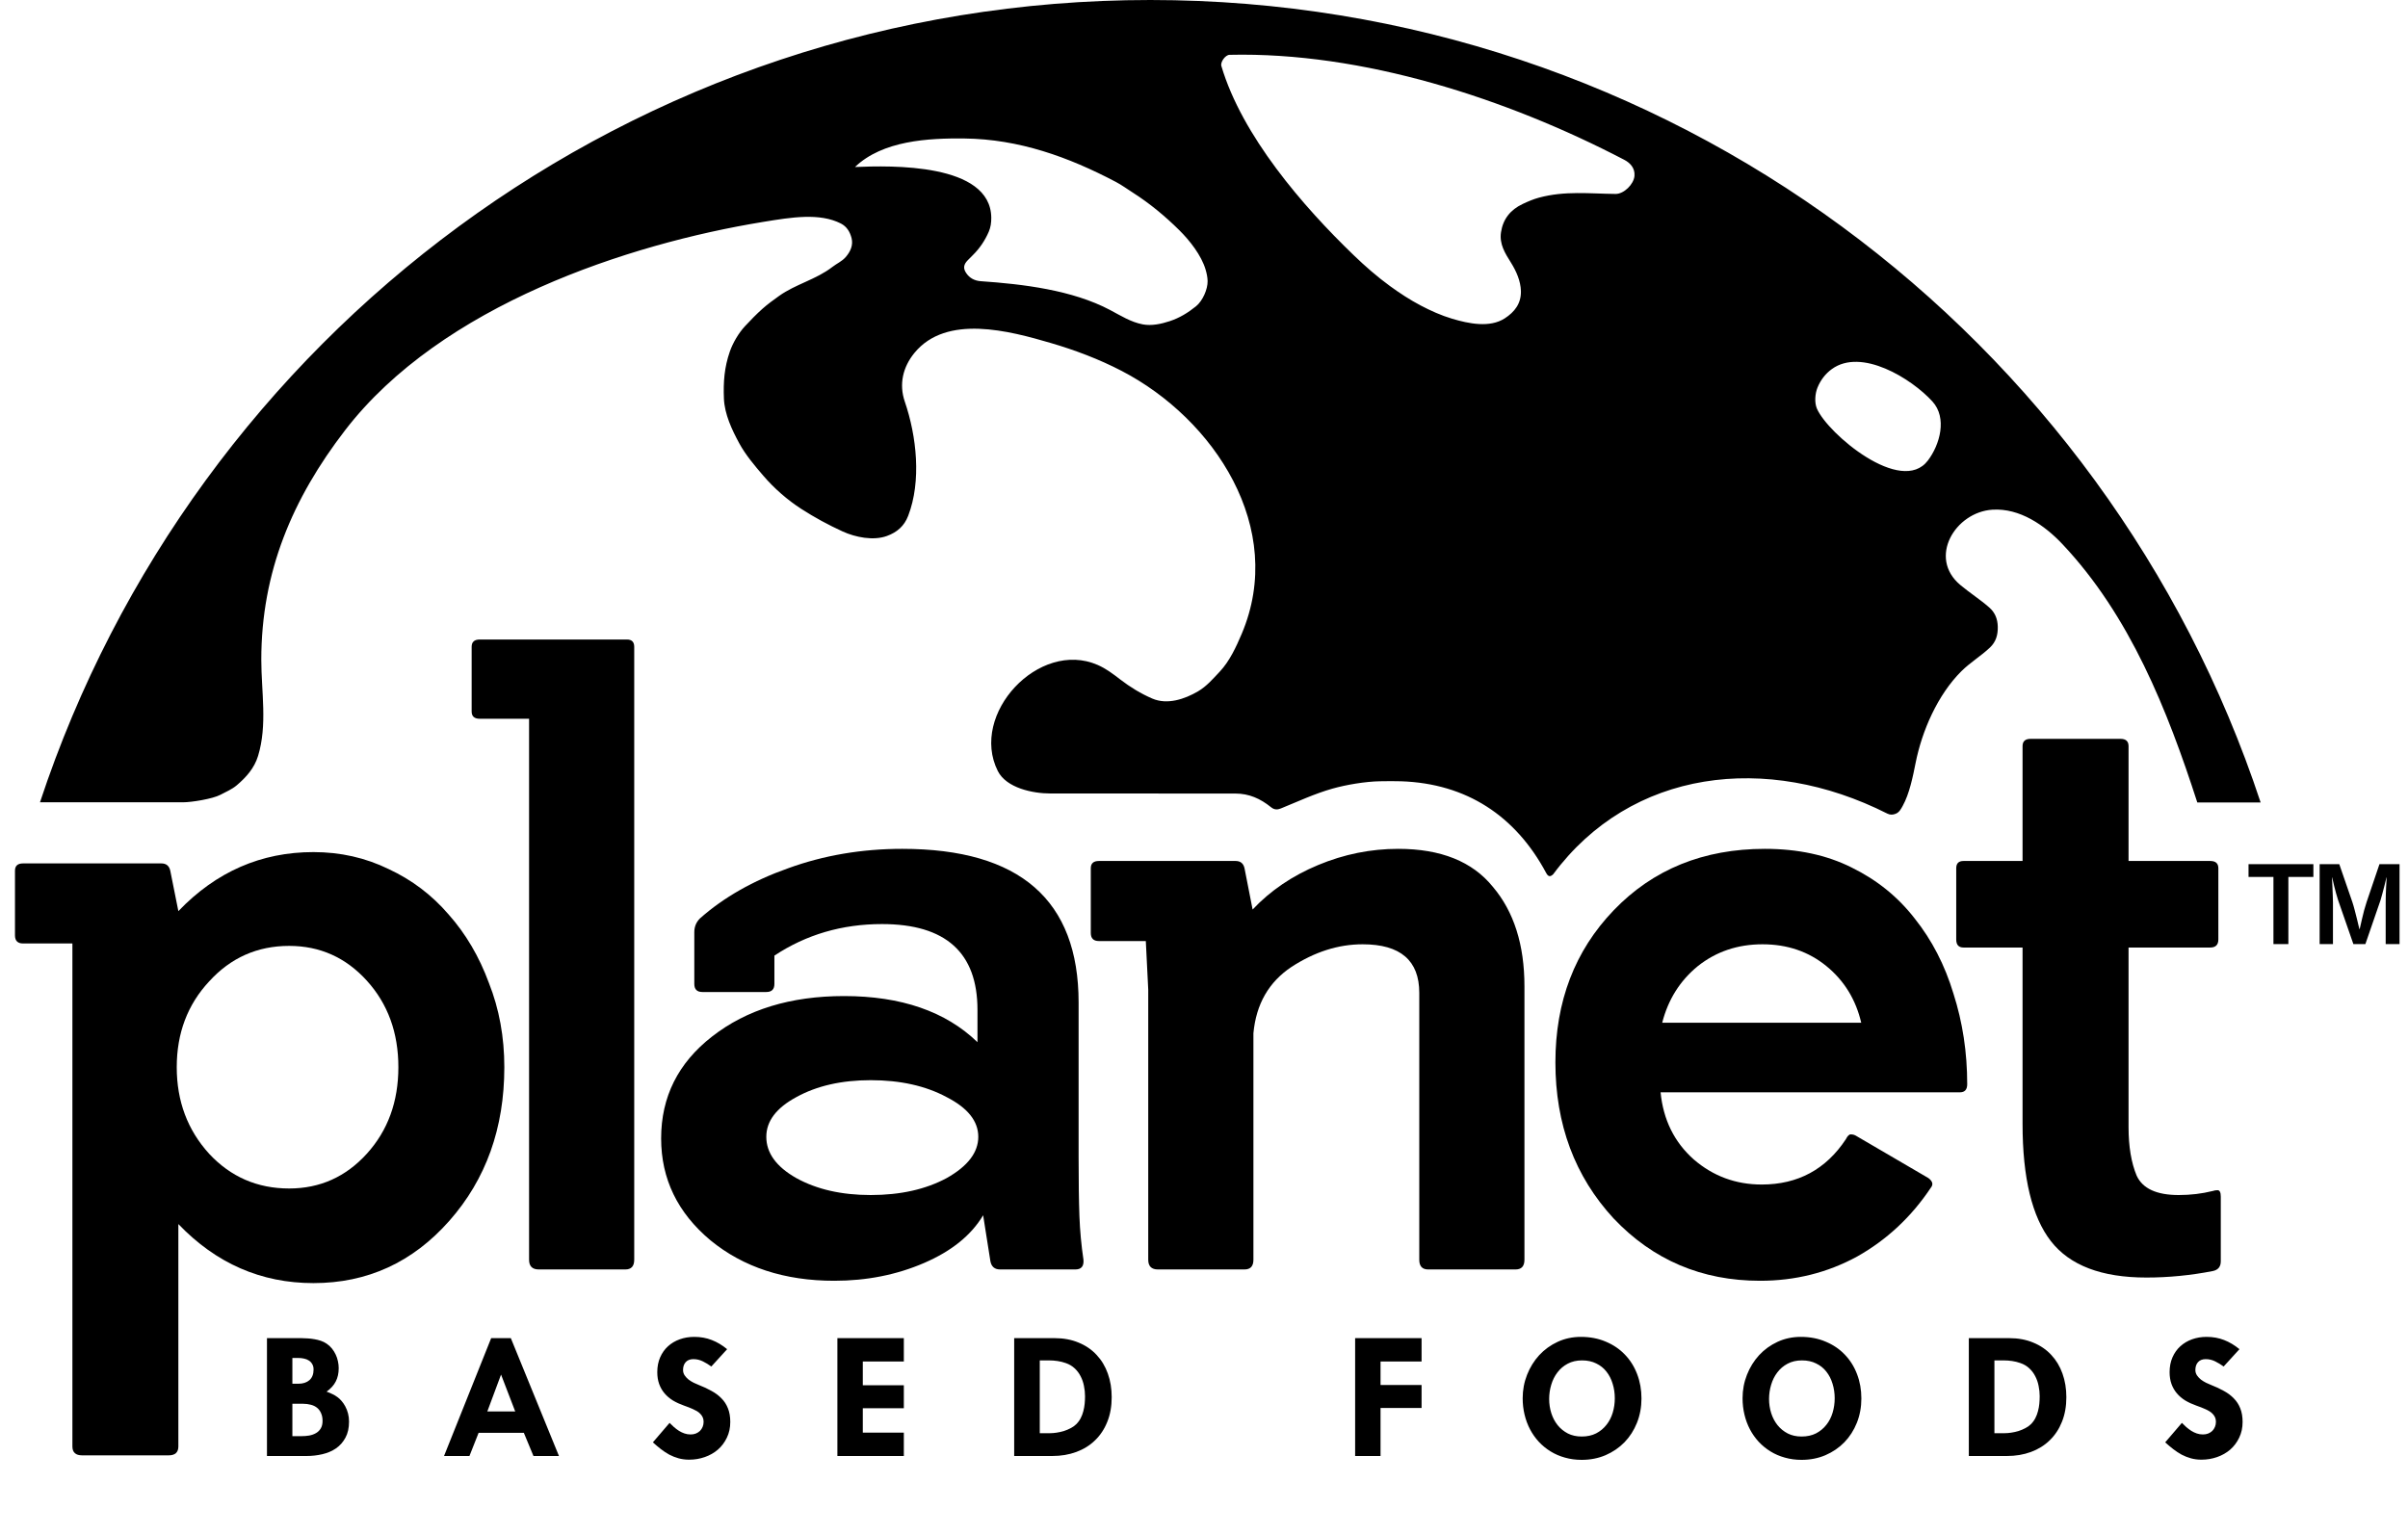
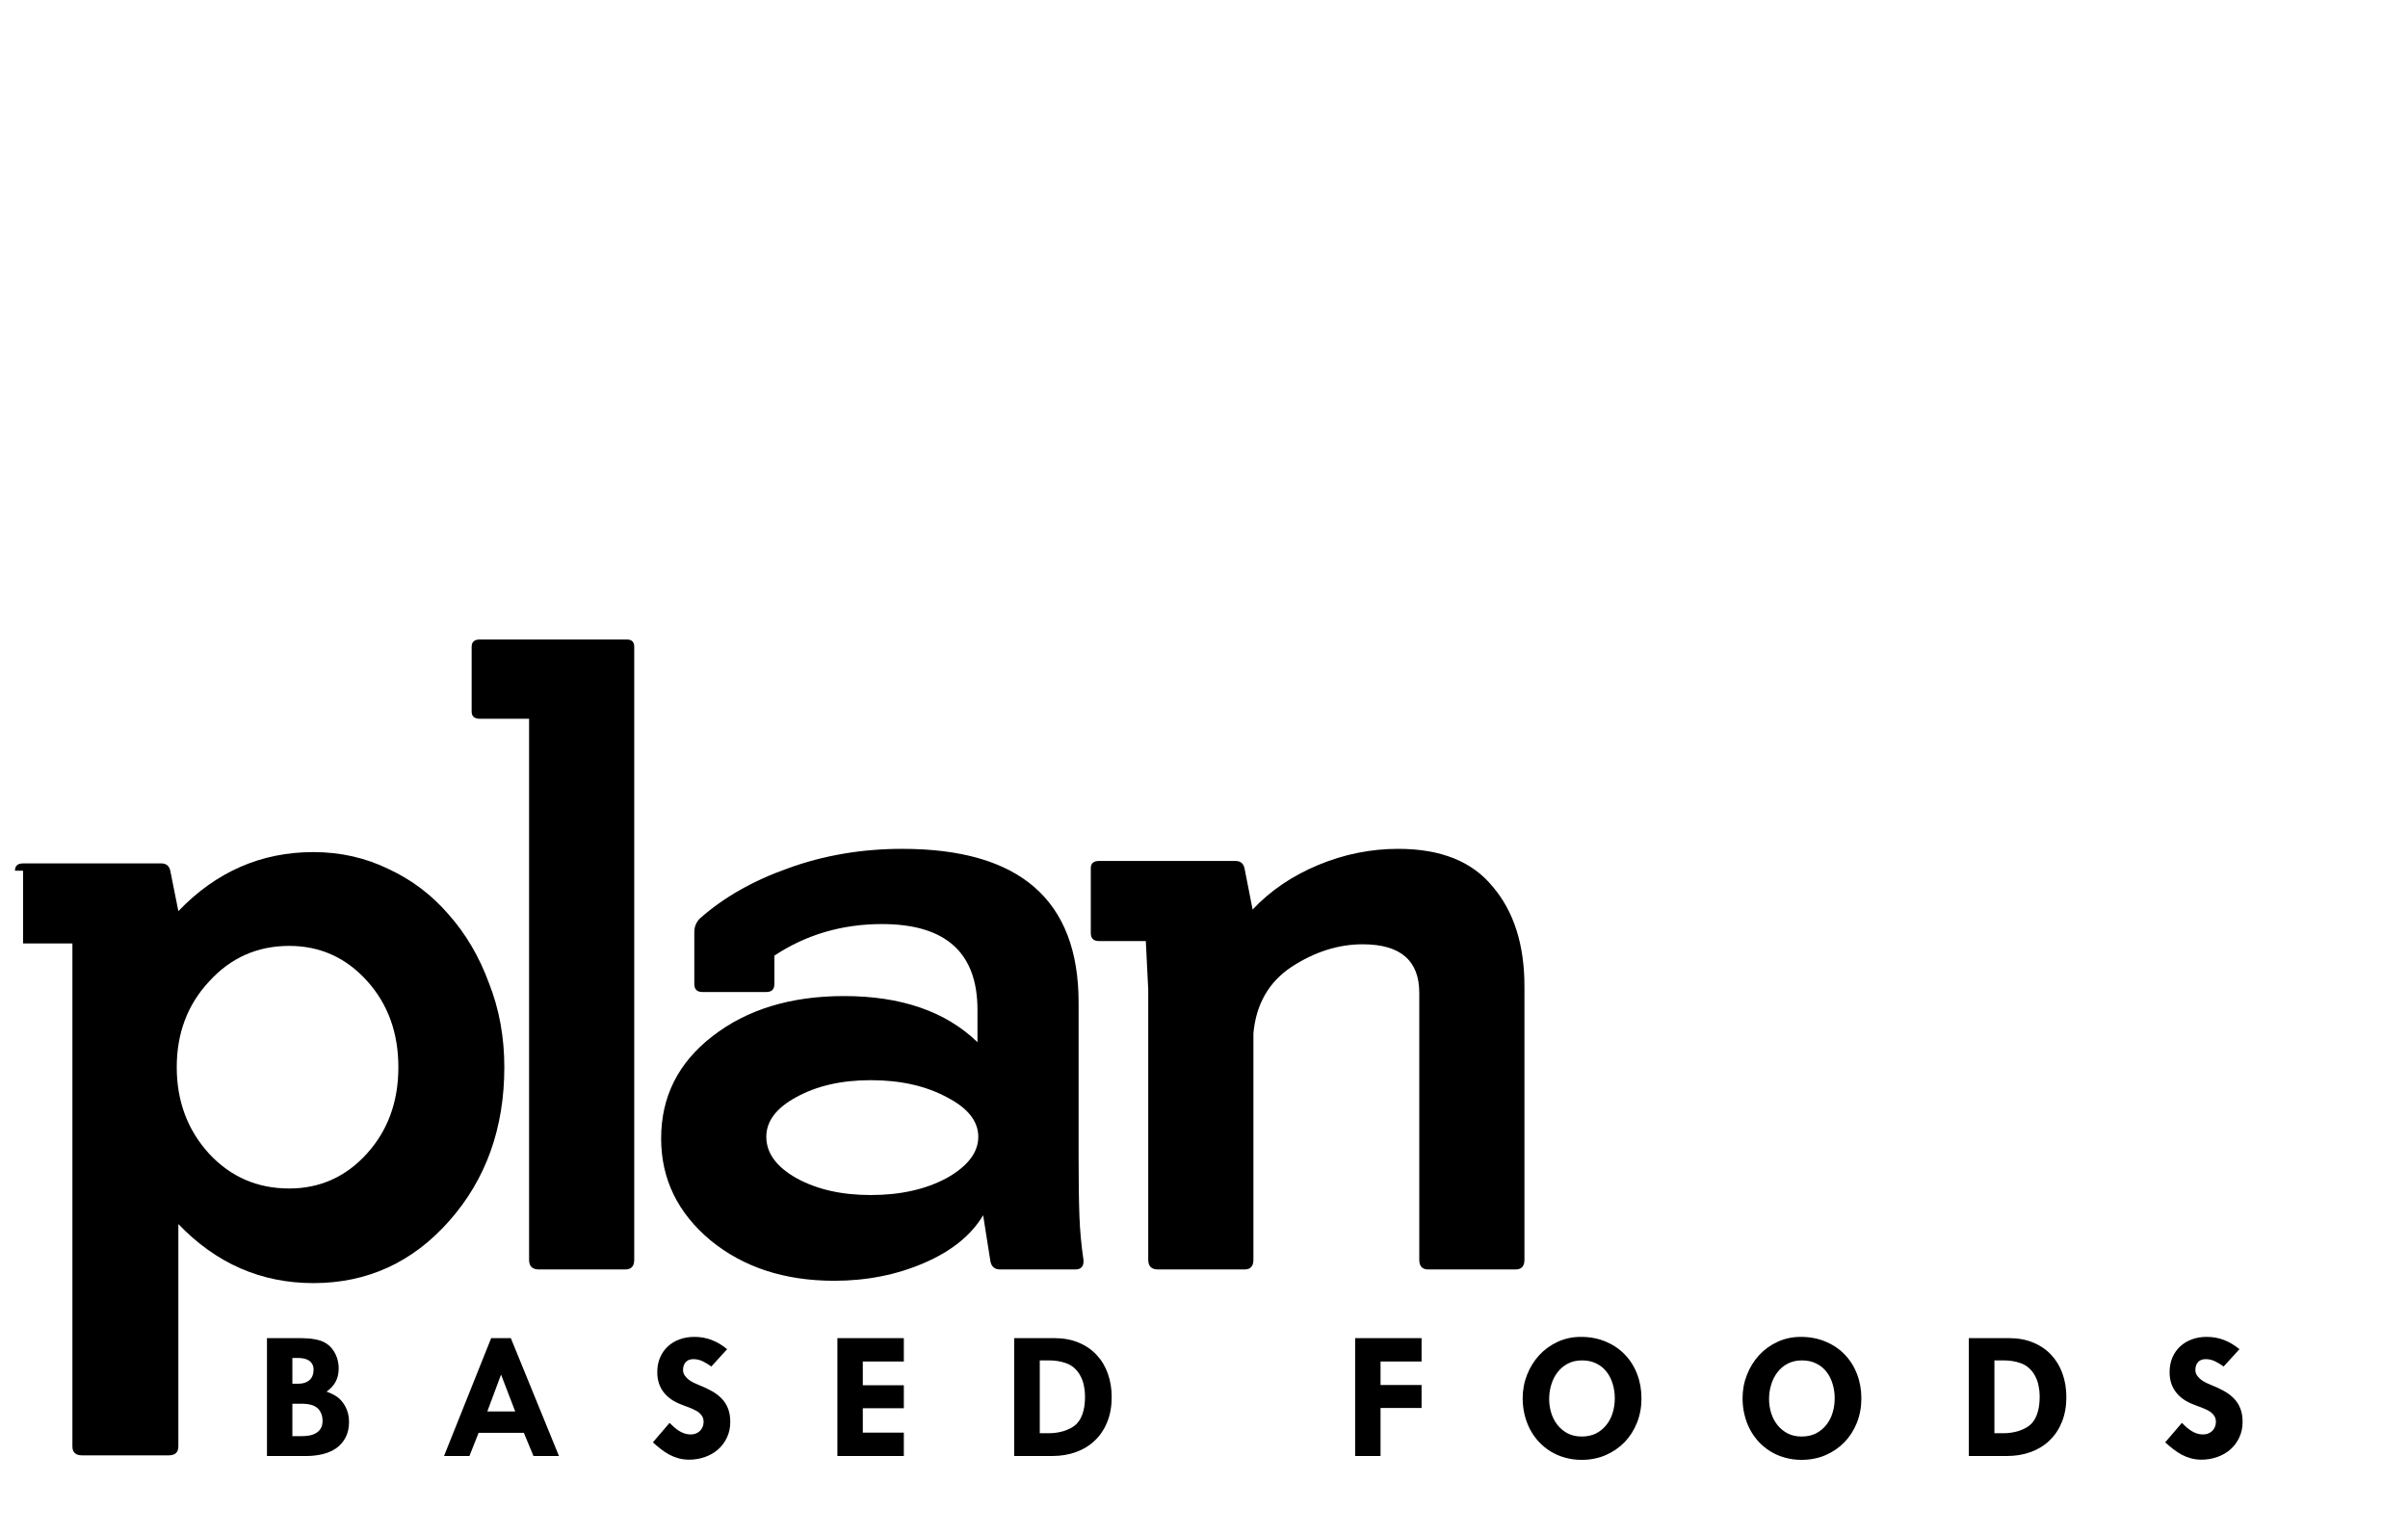
<svg xmlns="http://www.w3.org/2000/svg" width="1488" height="948" viewBox="0 0 1488 948" fill="none">
  <path d="M164.971 827.092H186.221C187.479 827.092 188.792 827.147 190.16 827.258C191.566 827.332 192.953 827.499 194.321 827.757C195.69 827.979 197.022 828.312 198.316 828.756C199.611 829.2 200.794 829.792 201.867 830.532C203.088 831.345 204.16 832.326 205.085 833.472C206.01 834.619 206.787 835.858 207.415 837.189C208.044 838.484 208.507 839.853 208.802 841.295C209.135 842.738 209.302 844.18 209.302 845.623C209.302 848.804 208.692 851.56 207.471 853.89C206.287 856.22 204.401 858.31 201.812 860.159C203.143 860.64 204.364 861.158 205.474 861.713C206.583 862.231 207.6 862.841 208.525 863.544C209.45 864.21 210.301 865.005 211.077 865.93C211.854 866.817 212.594 867.89 213.297 869.148C214.887 872.07 215.682 875.251 215.682 878.691C215.682 882.611 214.943 885.922 213.463 888.622C212.02 891.322 210.079 893.523 207.637 895.224C205.196 896.889 202.385 898.091 199.204 898.831C196.06 899.571 192.805 899.94 189.439 899.94H164.971V827.092ZM180.673 887.679H186.332C187.959 887.679 189.55 887.549 191.103 887.29C192.657 886.994 194.044 886.495 195.265 885.792C196.485 885.09 197.466 884.128 198.205 882.907C198.945 881.687 199.315 880.133 199.315 878.247C199.315 876.36 199.001 874.751 198.372 873.42C197.78 872.051 196.948 870.941 195.875 870.091C194.802 869.24 193.526 868.63 192.047 868.26C190.567 867.853 188.94 867.649 187.164 867.649H180.673V887.679ZM180.673 855.277H184.335C187.22 855.277 189.513 854.537 191.214 853.058C192.916 851.541 193.767 849.359 193.767 846.511C193.767 845.142 193.489 844.014 192.934 843.126C192.417 842.201 191.714 841.462 190.826 840.907C189.975 840.352 188.995 839.964 187.885 839.742C186.776 839.483 185.629 839.353 184.446 839.353H180.673V855.277ZM274.385 899.94L303.514 827.092H315.664L345.403 899.94H329.646L323.709 885.626H295.746L290.087 899.94H274.385ZM301.128 872.421H318.383L309.617 849.618L301.128 872.421ZM403.44 891.507L413.76 879.467C414.611 880.355 415.517 881.224 416.479 882.075C417.477 882.926 418.513 883.702 419.586 884.405C420.658 885.071 421.787 885.607 422.97 886.014C424.191 886.421 425.448 886.625 426.743 886.625C427.927 886.625 428.999 886.44 429.961 886.07C430.96 885.663 431.81 885.127 432.513 884.461C433.216 883.758 433.771 882.926 434.178 881.964C434.585 881.002 434.788 879.948 434.788 878.802C434.788 877.729 434.603 876.804 434.233 876.027C433.863 875.214 433.364 874.492 432.735 873.864C432.143 873.235 431.44 872.68 430.627 872.199C429.813 871.718 428.981 871.293 428.13 870.923C426.577 870.22 424.783 869.517 422.748 868.815C420.233 867.927 417.94 866.873 415.868 865.652C413.834 864.395 412.096 862.915 410.653 861.214C409.21 859.512 408.101 857.589 407.324 855.443C406.547 853.261 406.159 850.82 406.159 848.12C406.159 844.717 406.751 841.665 407.934 838.965C409.118 836.265 410.727 833.99 412.761 832.141C414.833 830.254 417.255 828.812 420.03 827.813C422.804 826.814 425.8 826.315 429.018 826.315C432.939 826.315 436.545 826.962 439.837 828.257C443.166 829.551 446.328 831.438 449.324 833.916L439.559 844.624C437.932 843.441 436.194 842.386 434.344 841.462C432.495 840.537 430.534 840.075 428.463 840.075C426.392 840.075 424.801 840.703 423.691 841.961C422.619 843.182 422.082 844.791 422.082 846.788C422.082 848.009 422.415 849.118 423.081 850.117C423.747 851.079 424.561 851.948 425.522 852.725C426.521 853.464 427.575 854.112 428.685 854.667C429.831 855.221 430.886 855.684 431.847 856.054C434.695 857.163 437.303 858.384 439.67 859.715C442.075 861.01 444.128 862.545 445.829 864.321C447.567 866.059 448.899 868.112 449.824 870.479C450.785 872.846 451.266 875.658 451.266 878.912C451.266 882.5 450.564 885.737 449.158 888.622C447.789 891.507 445.94 893.967 443.61 896.001C441.279 897.999 438.579 899.534 435.509 900.606C432.439 901.679 429.221 902.215 425.855 902.215C423.562 902.215 421.398 901.938 419.364 901.383C417.366 900.828 415.443 900.07 413.594 899.108C411.781 898.11 410.043 896.963 408.378 895.668C406.714 894.374 405.068 892.987 403.44 891.507ZM517.459 827.092H558.517V841.517H533.161V856.22H558.517V870.424H533.161V885.515H558.517V899.94H517.459V827.092ZM626.707 827.092H651.619C657.204 827.092 662.179 828.016 666.544 829.866C670.945 831.678 674.644 834.212 677.64 837.467C680.673 840.685 682.985 844.532 684.575 849.007C686.166 853.446 686.961 858.31 686.961 863.599C686.961 869.258 686.055 874.326 684.243 878.802C682.467 883.277 679.952 887.087 676.697 890.231C673.479 893.375 669.614 895.779 665.101 897.444C660.588 899.108 655.632 899.94 650.232 899.94H626.707V827.092ZM642.52 840.851V885.848H648.789C650.047 885.848 651.415 885.737 652.895 885.515C654.411 885.293 655.909 884.96 657.389 884.516C658.869 884.035 660.274 883.444 661.606 882.741C662.974 882.038 664.121 881.224 665.046 880.3C666.192 879.153 667.117 877.895 667.82 876.527C668.522 875.158 669.059 873.734 669.429 872.255C669.836 870.738 670.113 869.203 670.261 867.649C670.409 866.096 670.483 864.542 670.483 862.989C670.483 860.844 670.261 858.717 669.817 856.608C669.41 854.5 668.726 852.521 667.764 850.672C666.84 848.822 665.619 847.195 664.102 845.789C662.586 844.347 660.755 843.256 658.61 842.516C656.945 841.924 655.244 841.499 653.505 841.24C651.804 840.981 650.065 840.851 648.29 840.851H642.52Z" fill="currentColor" />
  <path d="M837.391 827.092H878.448V841.517H853.093V856.054H878.448V870.257H853.093V899.94H837.391V827.092ZM940.924 864.265C940.924 859.161 941.83 854.315 943.643 849.729C945.455 845.142 947.952 841.11 951.133 837.633C954.351 834.156 958.161 831.401 962.562 829.366C966.964 827.332 971.754 826.315 976.932 826.315C982.555 826.315 987.659 827.295 992.245 829.255C996.869 831.179 1000.81 833.842 1004.06 837.245C1007.36 840.648 1009.89 844.68 1011.66 849.34C1013.44 853.964 1014.33 858.976 1014.33 864.376C1014.33 869.739 1013.4 874.751 1011.55 879.412C1009.7 884.035 1007.13 888.049 1003.84 891.452C1000.55 894.818 996.647 897.481 992.135 899.441C987.622 901.364 982.702 902.326 977.376 902.326C973.714 902.326 970.274 901.864 967.056 900.939C963.838 900.051 960.879 898.775 958.179 897.111C955.479 895.446 953.056 893.467 950.911 891.174C948.766 888.844 946.953 886.273 945.474 883.462C943.994 880.651 942.866 877.618 942.089 874.363C941.312 871.108 940.924 867.742 940.924 864.265ZM957.291 864.709C957.291 867.742 957.735 870.664 958.623 873.475C959.511 876.249 960.805 878.709 962.507 880.854C964.245 883 966.354 884.72 968.832 886.014C971.31 887.272 974.158 887.901 977.376 887.901C980.779 887.901 983.757 887.253 986.309 885.959C988.861 884.627 990.988 882.87 992.689 880.688C994.428 878.506 995.722 875.99 996.573 873.142C997.424 870.294 997.849 867.335 997.849 864.265C997.849 861.084 997.405 858.088 996.518 855.277C995.667 852.429 994.391 849.932 992.689 847.787C991.025 845.641 988.917 843.958 986.364 842.738C983.849 841.48 980.927 840.851 977.598 840.851C974.232 840.851 971.273 841.536 968.721 842.904C966.206 844.236 964.097 846.03 962.396 848.286C960.694 850.505 959.418 853.058 958.567 855.943C957.717 858.791 957.291 861.713 957.291 864.709ZM1076.8 864.265C1076.8 859.161 1077.71 854.315 1079.52 849.729C1081.33 845.142 1083.83 841.11 1087.01 837.633C1090.23 834.156 1094.04 831.401 1098.44 829.366C1102.84 827.332 1107.63 826.315 1112.81 826.315C1118.43 826.315 1123.54 827.295 1128.12 829.255C1132.75 831.179 1136.69 833.842 1139.94 837.245C1143.23 840.648 1145.77 844.68 1147.54 849.34C1149.32 853.964 1150.21 858.976 1150.21 864.376C1150.21 869.739 1149.28 874.751 1147.43 879.412C1145.58 884.035 1143.01 888.049 1139.72 891.452C1136.43 894.818 1132.53 897.481 1128.01 899.441C1123.5 901.364 1118.58 902.326 1113.26 902.326C1109.59 902.326 1106.15 901.864 1102.94 900.939C1099.72 900.051 1096.76 898.775 1094.06 897.111C1091.36 895.446 1088.94 893.467 1086.79 891.174C1084.64 888.844 1082.83 886.273 1081.35 883.462C1079.87 880.651 1078.75 877.618 1077.97 874.363C1077.19 871.108 1076.8 867.742 1076.8 864.265ZM1093.17 864.709C1093.17 867.742 1093.61 870.664 1094.5 873.475C1095.39 876.249 1096.68 878.709 1098.39 880.854C1100.12 883 1102.23 884.72 1104.71 886.014C1107.19 887.272 1110.04 887.901 1113.26 887.901C1116.66 887.901 1119.64 887.253 1122.19 885.959C1124.74 884.627 1126.87 882.87 1128.57 880.688C1130.31 878.506 1131.6 875.99 1132.45 873.142C1133.3 870.294 1133.73 867.335 1133.73 864.265C1133.73 861.084 1133.28 858.088 1132.4 855.277C1131.55 852.429 1130.27 849.932 1128.57 847.787C1126.9 845.641 1124.8 843.958 1122.24 842.738C1119.73 841.48 1116.81 840.851 1113.48 840.851C1110.11 840.851 1107.15 841.536 1104.6 842.904C1102.08 844.236 1099.98 846.03 1098.28 848.286C1096.57 850.505 1095.3 853.058 1094.45 855.943C1093.6 858.791 1093.17 861.713 1093.17 864.709ZM1216.62 827.092H1241.53C1247.12 827.092 1252.09 828.016 1256.46 829.866C1260.86 831.678 1264.56 834.212 1267.56 837.467C1270.59 840.685 1272.9 844.532 1274.49 849.007C1276.08 853.446 1276.88 858.31 1276.88 863.599C1276.88 869.258 1275.97 874.326 1274.16 878.802C1272.38 883.277 1269.87 887.087 1266.61 890.231C1263.39 893.375 1259.53 895.779 1255.02 897.444C1250.5 899.108 1245.55 899.94 1240.15 899.94H1216.62V827.092ZM1232.43 840.851V885.848H1238.7C1239.96 885.848 1241.33 885.737 1242.81 885.515C1244.33 885.293 1245.82 884.96 1247.3 884.516C1248.78 884.035 1250.19 883.444 1251.52 882.741C1252.89 882.038 1254.04 881.224 1254.96 880.3C1256.11 879.153 1257.03 877.895 1257.73 876.527C1258.44 875.158 1258.97 873.734 1259.34 872.255C1259.75 870.738 1260.03 869.203 1260.18 867.649C1260.32 866.096 1260.4 864.542 1260.4 862.989C1260.4 860.844 1260.18 858.717 1259.73 856.608C1259.33 854.5 1258.64 852.521 1257.68 850.672C1256.75 848.822 1255.53 847.195 1254.02 845.789C1252.5 844.347 1250.67 843.256 1248.52 842.516C1246.86 841.924 1245.16 841.499 1243.42 841.24C1241.72 840.981 1239.98 840.851 1238.2 840.851H1232.43ZM1337.96 891.507L1348.28 879.467C1349.14 880.355 1350.04 881.224 1351 882.075C1352 882.926 1353.04 883.702 1354.11 884.405C1355.18 885.071 1356.31 885.607 1357.49 886.014C1358.72 886.421 1359.97 886.625 1361.27 886.625C1362.45 886.625 1363.52 886.44 1364.49 886.07C1365.48 885.663 1366.34 885.127 1367.04 884.461C1367.74 883.758 1368.3 882.926 1368.7 881.964C1369.11 881.002 1369.31 879.948 1369.31 878.802C1369.31 877.729 1369.13 876.804 1368.76 876.027C1368.39 875.214 1367.89 874.492 1367.26 873.864C1366.67 873.235 1365.97 872.68 1365.15 872.199C1364.34 871.718 1363.51 871.293 1362.65 870.923C1361.1 870.22 1359.31 869.517 1357.27 868.815C1354.76 867.927 1352.46 866.873 1350.39 865.652C1348.36 864.395 1346.62 862.915 1345.18 861.214C1343.74 859.512 1342.63 857.589 1341.85 855.443C1341.07 853.261 1340.68 850.82 1340.68 848.12C1340.68 844.717 1341.28 841.665 1342.46 838.965C1343.64 836.265 1345.25 833.99 1347.29 832.141C1349.36 830.254 1351.78 828.812 1354.55 827.813C1357.33 826.814 1360.32 826.315 1363.54 826.315C1367.46 826.315 1371.07 826.962 1374.36 828.257C1377.69 829.551 1380.85 831.438 1383.85 833.916L1374.08 844.624C1372.46 843.441 1370.72 842.386 1368.87 841.462C1367.02 840.537 1365.06 840.075 1362.99 840.075C1360.92 840.075 1359.33 840.703 1358.22 841.961C1357.14 843.182 1356.61 844.791 1356.61 846.788C1356.61 848.009 1356.94 849.118 1357.61 850.117C1358.27 851.079 1359.09 851.948 1360.05 852.725C1361.05 853.464 1362.1 854.112 1363.21 854.667C1364.36 855.221 1365.41 855.684 1366.37 856.054C1369.22 857.163 1371.83 858.384 1374.2 859.715C1376.6 861.01 1378.65 862.545 1380.35 864.321C1382.09 866.059 1383.42 868.112 1384.35 870.479C1385.31 872.846 1385.79 875.658 1385.79 878.912C1385.79 882.5 1385.09 885.737 1383.68 888.622C1382.31 891.507 1380.46 893.967 1378.13 896.001C1375.8 897.999 1373.1 899.534 1370.03 900.606C1366.96 901.679 1363.75 902.215 1360.38 902.215C1358.09 902.215 1355.92 901.938 1353.89 901.383C1351.89 900.828 1349.97 900.07 1348.12 899.108C1346.31 898.11 1344.57 896.963 1342.9 895.668C1341.24 894.374 1339.59 892.987 1337.96 891.507Z" fill="currentColor" />
-   <path d="M1213.33 585.658C1210.33 585.658 1208.83 583.992 1208.83 580.659V536.663C1208.83 533.663 1210.33 532.164 1213.33 532.164H1249.82V461.171C1249.82 458.171 1251.49 456.671 1254.82 456.671H1310.32C1313.65 456.671 1315.32 458.171 1315.32 461.171V532.164H1365.81C1369.14 532.164 1370.81 533.663 1370.81 536.663V580.659C1370.81 583.992 1369.14 585.658 1365.81 585.658H1315.32V696.647C1315.32 708.646 1316.98 718.645 1320.32 726.644C1323.98 734.644 1332.65 738.643 1346.31 738.643C1353.65 738.643 1360.65 737.81 1367.31 736.143C1368.31 735.81 1369.31 735.643 1370.31 735.643C1371.64 735.643 1372.31 736.977 1372.31 739.643V779.639C1372.31 782.972 1370.64 784.972 1367.31 785.639C1353.65 788.305 1339.98 789.638 1326.32 789.638C1298.65 789.638 1278.99 782.139 1267.32 767.14C1255.66 752.142 1249.82 727.978 1249.82 694.648V585.658H1213.33Z" fill="currentColor" />
-   <path d="M1026.14 675.149C1027.8 692.148 1034.64 705.98 1046.64 716.645C1058.63 726.978 1072.63 732.144 1088.63 732.144C1110.96 732.144 1128.29 722.811 1140.63 704.147C1141.63 702.147 1142.63 701.147 1143.63 701.147C1144.96 701.147 1146.13 701.48 1147.13 702.147L1191.62 728.144C1194.29 730.144 1194.79 732.144 1193.12 734.144C1181.12 752.142 1165.96 766.307 1147.63 776.639C1129.29 786.638 1109.3 791.638 1087.63 791.638C1051.64 791.638 1021.47 778.806 997.141 753.142C973.143 727.144 961.145 694.981 961.145 656.651C961.145 618.988 973.143 587.658 997.141 562.661C1021.47 537.33 1052.64 524.664 1090.63 524.664C1110.96 524.664 1128.79 528.497 1144.13 536.163C1159.79 543.829 1172.79 554.328 1183.12 567.66C1193.79 580.992 1201.79 596.491 1207.12 614.155C1212.79 631.82 1215.62 650.485 1215.62 670.15C1215.62 673.483 1214.12 675.149 1211.12 675.149H1026.14ZM1089.13 583.658C1073.8 583.658 1060.47 588.158 1049.14 597.157C1038.14 606.156 1030.8 617.822 1027.14 632.154H1150.13C1146.79 617.822 1139.63 606.156 1128.63 597.157C1117.63 588.158 1104.46 583.658 1089.13 583.658Z" fill="currentColor" />
  <path d="M674.046 536.663C674.046 533.663 675.712 532.164 679.045 532.164H763.537C766.537 532.164 768.37 533.663 769.037 536.663L774.036 562.161C785.035 550.495 798.534 541.329 814.532 534.663C830.53 527.997 847.029 524.664 864.027 524.664C890.358 524.664 909.856 532.497 922.521 548.162C935.52 563.494 942.019 583.992 942.019 609.656V778.639C942.019 782.639 940.186 784.639 936.52 784.639H882.525C878.859 784.639 877.026 782.639 877.026 778.639V613.656C877.026 593.657 865.36 583.658 842.029 583.658C827.031 583.658 812.366 588.325 798.034 597.657C784.035 606.99 776.202 620.655 774.536 638.653V778.639C774.536 782.639 772.703 784.639 769.037 784.639H715.542C711.542 784.639 709.542 782.639 709.542 778.639V611.656L708.043 581.659H679.045C675.712 581.659 674.046 579.992 674.046 576.659V536.663Z" fill="currentColor" />
  <path d="M429.039 576.159C429.039 572.826 430.206 569.993 432.539 567.66C447.204 554.661 465.369 544.329 487.033 536.663C509.031 528.664 532.529 524.664 557.526 524.664C630.186 524.664 666.516 556.328 666.516 619.655V715.146C666.516 730.477 666.682 742.643 667.016 751.642C667.349 760.641 668.182 769.64 669.515 778.639C669.849 782.639 668.182 784.639 664.516 784.639H618.021C614.687 784.639 612.688 782.972 612.021 779.639L607.522 751.142C600.189 763.474 588.023 773.306 571.025 780.639C554.027 787.972 535.529 791.638 515.531 791.638C484.867 791.638 459.369 783.305 439.038 766.64C418.707 749.642 408.541 728.644 408.541 703.647C408.541 677.983 419.04 656.985 440.038 640.653C461.369 623.988 488.533 615.655 521.53 615.655C556.86 615.655 584.357 625.154 604.022 644.153V624.154C604.022 588.825 584.357 571.16 545.028 571.16C520.363 571.16 498.199 577.659 478.534 590.658V608.156C478.534 611.489 476.868 613.156 473.535 613.156H434.039C430.706 613.156 429.039 611.489 429.039 608.156V576.159ZM473.535 702.647C473.535 712.646 479.701 721.145 492.033 728.144C504.698 735.144 520.03 738.643 538.028 738.643C556.36 738.643 572.025 735.144 585.024 728.144C598.022 720.812 604.522 712.312 604.522 702.647C604.522 692.981 598.022 684.815 585.024 678.149C572.025 671.15 556.36 667.65 538.028 667.65C520.03 667.65 504.698 671.15 492.033 678.149C479.701 684.815 473.535 692.981 473.535 702.647Z" fill="currentColor" />
  <path d="M387.415 395.277C390.414 395.277 391.914 396.777 391.914 399.776V778.641C391.914 782.639 390.081 784.639 386.416 784.639H332.935C328.936 784.639 326.937 782.639 326.937 778.641V444.26H296.448C293.116 444.26 291.45 442.76 291.45 439.762V399.776C291.45 396.777 293.116 395.277 296.448 395.277H387.415Z" fill="currentColor" />
-   <path d="M9.253 538.165C9.253 535.167 10.919 533.667 14.251 533.667H99.72C102.719 533.667 104.552 535.167 105.218 538.165L110.217 563.157C133.542 538.832 161.365 526.67 193.687 526.67C210.348 526.67 225.842 530.168 240.17 537.166C254.499 543.83 266.828 553.16 277.157 565.156C287.82 577.152 296.15 591.313 302.148 607.641C308.479 623.635 311.645 640.962 311.645 659.622C311.645 697.275 300.316 728.931 277.657 754.588C254.998 780.246 227.008 793.075 193.687 793.075C161.365 793.075 133.542 780.912 110.217 756.588V894.039C110.217 897.704 108.217 899.537 104.219 899.537H50.738C46.739 899.537 44.74 897.704 44.74 894.039V583.149H14.251C10.919 583.149 9.253 581.483 9.253 578.151V538.165ZM109.217 659.622C109.217 680.615 115.881 698.442 129.21 713.103C142.539 727.431 159.033 734.595 178.692 734.595C197.686 734.595 213.68 727.431 226.675 713.103C239.671 698.775 246.168 680.948 246.168 659.622C246.168 638.296 239.671 620.469 226.675 606.141C213.68 591.813 197.686 584.649 178.692 584.649C159.033 584.649 142.539 591.98 129.21 606.641C115.881 620.969 109.217 638.63 109.217 659.622Z" fill="currentColor" />
-   <path d="M1389.46 534.146H1429.54V542.043H1414.08V583.52H1404.85V542.043H1389.46V534.146ZM1433.4 534.146H1445.54L1453.64 557.638C1454.13 559.098 1454.61 560.78 1455.1 562.682C1455.59 564.584 1456.05 566.398 1456.49 568.124C1456.98 570.159 1457.47 572.194 1457.95 574.229H1458.15C1458.59 572.194 1459.06 570.159 1459.55 568.124C1459.94 566.443 1460.39 564.651 1460.87 562.748C1461.4 560.802 1461.91 559.098 1462.4 557.638L1470.36 534.146H1482.77V583.52H1474.21V557.771C1474.21 556.444 1474.23 554.895 1474.28 553.126C1474.32 551.356 1474.39 549.675 1474.48 548.082C1474.57 546.224 1474.68 544.322 1474.81 542.375H1474.68C1474.28 544.145 1473.86 545.87 1473.42 547.551C1473.06 549.011 1472.66 550.538 1472.22 552.13C1471.82 553.723 1471.42 555.139 1471.03 556.378L1461.67 583.52H1454.24L1444.81 556.378C1444.42 555.139 1443.99 553.723 1443.55 552.13C1443.11 550.538 1442.71 549.011 1442.36 547.551C1441.92 545.87 1441.52 544.145 1441.16 542.375H1441.03C1441.12 544.322 1441.21 546.224 1441.3 548.082C1441.38 549.675 1441.45 551.356 1441.5 553.126C1441.58 554.895 1441.63 556.444 1441.63 557.771V583.52H1433.4V534.146Z" fill="currentColor" />
-   <path fill-rule="evenodd" clip-rule="evenodd" d="M710.802 0C1030.53 0 1301.75 207.884 1396.93 495.984H1357.8C1339.34 438.88 1316.18 380.622 1274.48 336.35C1263.46 324.648 1248.06 313.93 1231.15 315.037C1208.19 316.539 1191.19 344.708 1211.38 361.589C1217.15 366.415 1223.59 370.51 1229.23 375.463C1232.78 378.578 1234.4 382.504 1234.51 387.367C1234.62 392.412 1233.39 396.698 1229.75 400.163C1224.21 405.45 1217.49 409.417 1211.98 414.909C1197.42 429.416 1187.68 451.592 1183.71 471.659C1182.06 480.015 1179.89 490.693 1175.75 498.132C1174.67 500.054 1173.67 502.105 1171.37 502.998C1169.62 503.675 1167.99 503.76 1166.26 502.883C1091.54 465.12 1007.88 475.519 959.777 540.369C957.895 542.185 956.662 541.851 955.428 539.549C936.535 504.278 906.215 484.267 865.809 482.905C861.621 482.764 857.425 482.826 853.233 482.888L852.803 482.894C843.857 483.025 831.876 485.03 823.319 487.462C812.265 490.602 802.102 495.383 791.493 499.695C789.36 500.561 787.476 500.596 785.42 498.934C778.784 493.57 771.803 490.492 763.388 490.483C725.212 490.445 687.036 490.451 648.859 490.441C638.289 490.438 621.864 487.097 616.577 476.543C598.973 441.398 641.967 395.143 678.282 410.986C683.487 413.257 687.862 416.594 692.257 419.983C698.379 424.704 704.937 428.705 712.018 431.765C721.343 435.794 732.077 432.122 740.282 427.326C745.634 424.198 749.63 419.489 753.78 415.08C759.809 408.672 763.943 399.717 767.336 391.696C794.942 326.415 750.309 258.965 693.125 229.256C679.177 222.01 664.309 216.387 649.212 211.972C624.044 204.613 584.782 193.937 565.023 218.191C557.978 226.838 555.391 237.384 559.121 248.278C566.418 269.588 569.471 297.383 561.201 318.826C558.75 325.18 554.352 328.972 548.081 331.274C539.673 334.36 528.535 332.09 520.613 328.454C511.721 324.374 503.412 319.855 495.188 314.573C486.61 309.063 478.296 301.77 471.685 294.046C466.367 287.833 460.711 281.194 456.79 273.956C452.25 265.574 447.724 255.962 447.336 246.352C446.92 236.07 447.595 227.079 450.985 217.311C452.855 211.922 456.462 205.786 460.377 201.592C463.828 197.894 467.357 194.243 471.124 190.875C474.356 187.987 477.898 185.428 481.433 182.906C491.648 175.617 504.288 172.801 514.414 164.955C517.081 162.889 520.282 161.548 522.572 158.919C525.541 155.512 527.323 151.497 526.21 147.157C525.278 143.524 523.406 140.084 519.591 138.141C506.452 131.45 489.046 134.3 471.88 137.11L471.31 137.203C388.64 150.73 272.893 188.467 213.293 265.878C180.834 308.039 161.444 353.392 161.469 407.849C161.477 427.55 165.322 448.069 159.472 467.224C157.141 474.856 152.096 480.443 146.311 485.367C143.374 487.866 139.627 489.442 136.158 491.269C131.386 493.782 118.438 495.889 113.11 495.895C99.321 495.911 88.26 495.862 74.687 495.875C58.027 495.89 41.367 495.895 24.707 495.894C119.908 207.84 391.107 0 710.802 0ZM1194.13 248.159C1181.18 233.934 1150.22 214.83 1131.93 228.151C1127.96 231.041 1125.02 234.922 1123.13 239.51C1121.62 243.153 1121.12 248.791 1122.75 252.569C1129.42 268.033 1174.84 306.421 1191.33 284.632C1198.77 274.803 1203.36 258.302 1194.13 248.159ZM595.954 85.599C573.645 85.347 545.405 86.86 528.323 103.229C550.395 102.306 612.154 100.633 612.552 134.537C612.588 137.609 612.153 140.556 610.997 143.236C608.664 148.641 605.398 153.514 601.167 157.679C600.081 158.748 599.002 159.824 597.945 160.92C595.46 163.493 595.084 165.803 596.984 168.681C599.102 171.888 602.222 173.539 606.06 173.805C631.93 175.592 662.603 179.217 685.999 191.631C692.578 195.122 698.824 199.103 706.187 200.497C711.619 201.526 717.635 200.22 722.848 198.498C728.963 196.478 734.21 193.238 739.095 189.277C743.164 185.978 746.351 178.735 746.231 173.683C746.174 171.296 745.65 168.864 744.965 166.564C742.364 157.828 735.252 148.74 728.79 142.34C719.886 133.522 710.411 125.675 699.859 118.951C696.448 116.778 693.168 114.357 689.603 112.476C660.252 96.991 629.609 85.978 595.954 85.599ZM1003.59 98.716C930.931 60.844 841.873 31.96 759.752 33.89C757.194 33.95 754.006 38.356 754.731 40.8C767.543 84.008 805.113 127.498 836.522 157.749C843.656 164.621 850.962 171.01 858.951 176.828C864.989 181.225 871.237 185.312 877.849 188.793C884.125 192.097 890.572 194.995 897.416 197.027C907.41 199.995 920.544 202.807 929.86 196.765C935.906 192.845 940.019 187.622 939.84 179.924C939.696 173.736 936.957 167.568 933.679 162.335C930.037 156.52 926.417 150.841 927.536 143.528C928.786 135.348 933.36 129.659 940.904 126.082C944.156 124.54 947.516 123.103 950.977 122.169C967.029 117.837 982.181 119.711 998.331 119.873C1003.49 119.924 1009.58 113.901 1010.01 108.727C1010.41 103.86 1007.34 100.666 1003.59 98.716Z" fill="currentColor" />
+   <path d="M9.253 538.165C9.253 535.167 10.919 533.667 14.251 533.667H99.72C102.719 533.667 104.552 535.167 105.218 538.165L110.217 563.157C133.542 538.832 161.365 526.67 193.687 526.67C210.348 526.67 225.842 530.168 240.17 537.166C254.499 543.83 266.828 553.16 277.157 565.156C287.82 577.152 296.15 591.313 302.148 607.641C308.479 623.635 311.645 640.962 311.645 659.622C311.645 697.275 300.316 728.931 277.657 754.588C254.998 780.246 227.008 793.075 193.687 793.075C161.365 793.075 133.542 780.912 110.217 756.588V894.039C110.217 897.704 108.217 899.537 104.219 899.537H50.738C46.739 899.537 44.74 897.704 44.74 894.039V583.149H14.251V538.165ZM109.217 659.622C109.217 680.615 115.881 698.442 129.21 713.103C142.539 727.431 159.033 734.595 178.692 734.595C197.686 734.595 213.68 727.431 226.675 713.103C239.671 698.775 246.168 680.948 246.168 659.622C246.168 638.296 239.671 620.469 226.675 606.141C213.68 591.813 197.686 584.649 178.692 584.649C159.033 584.649 142.539 591.98 129.21 606.641C115.881 620.969 109.217 638.63 109.217 659.622Z" fill="currentColor" />
</svg>